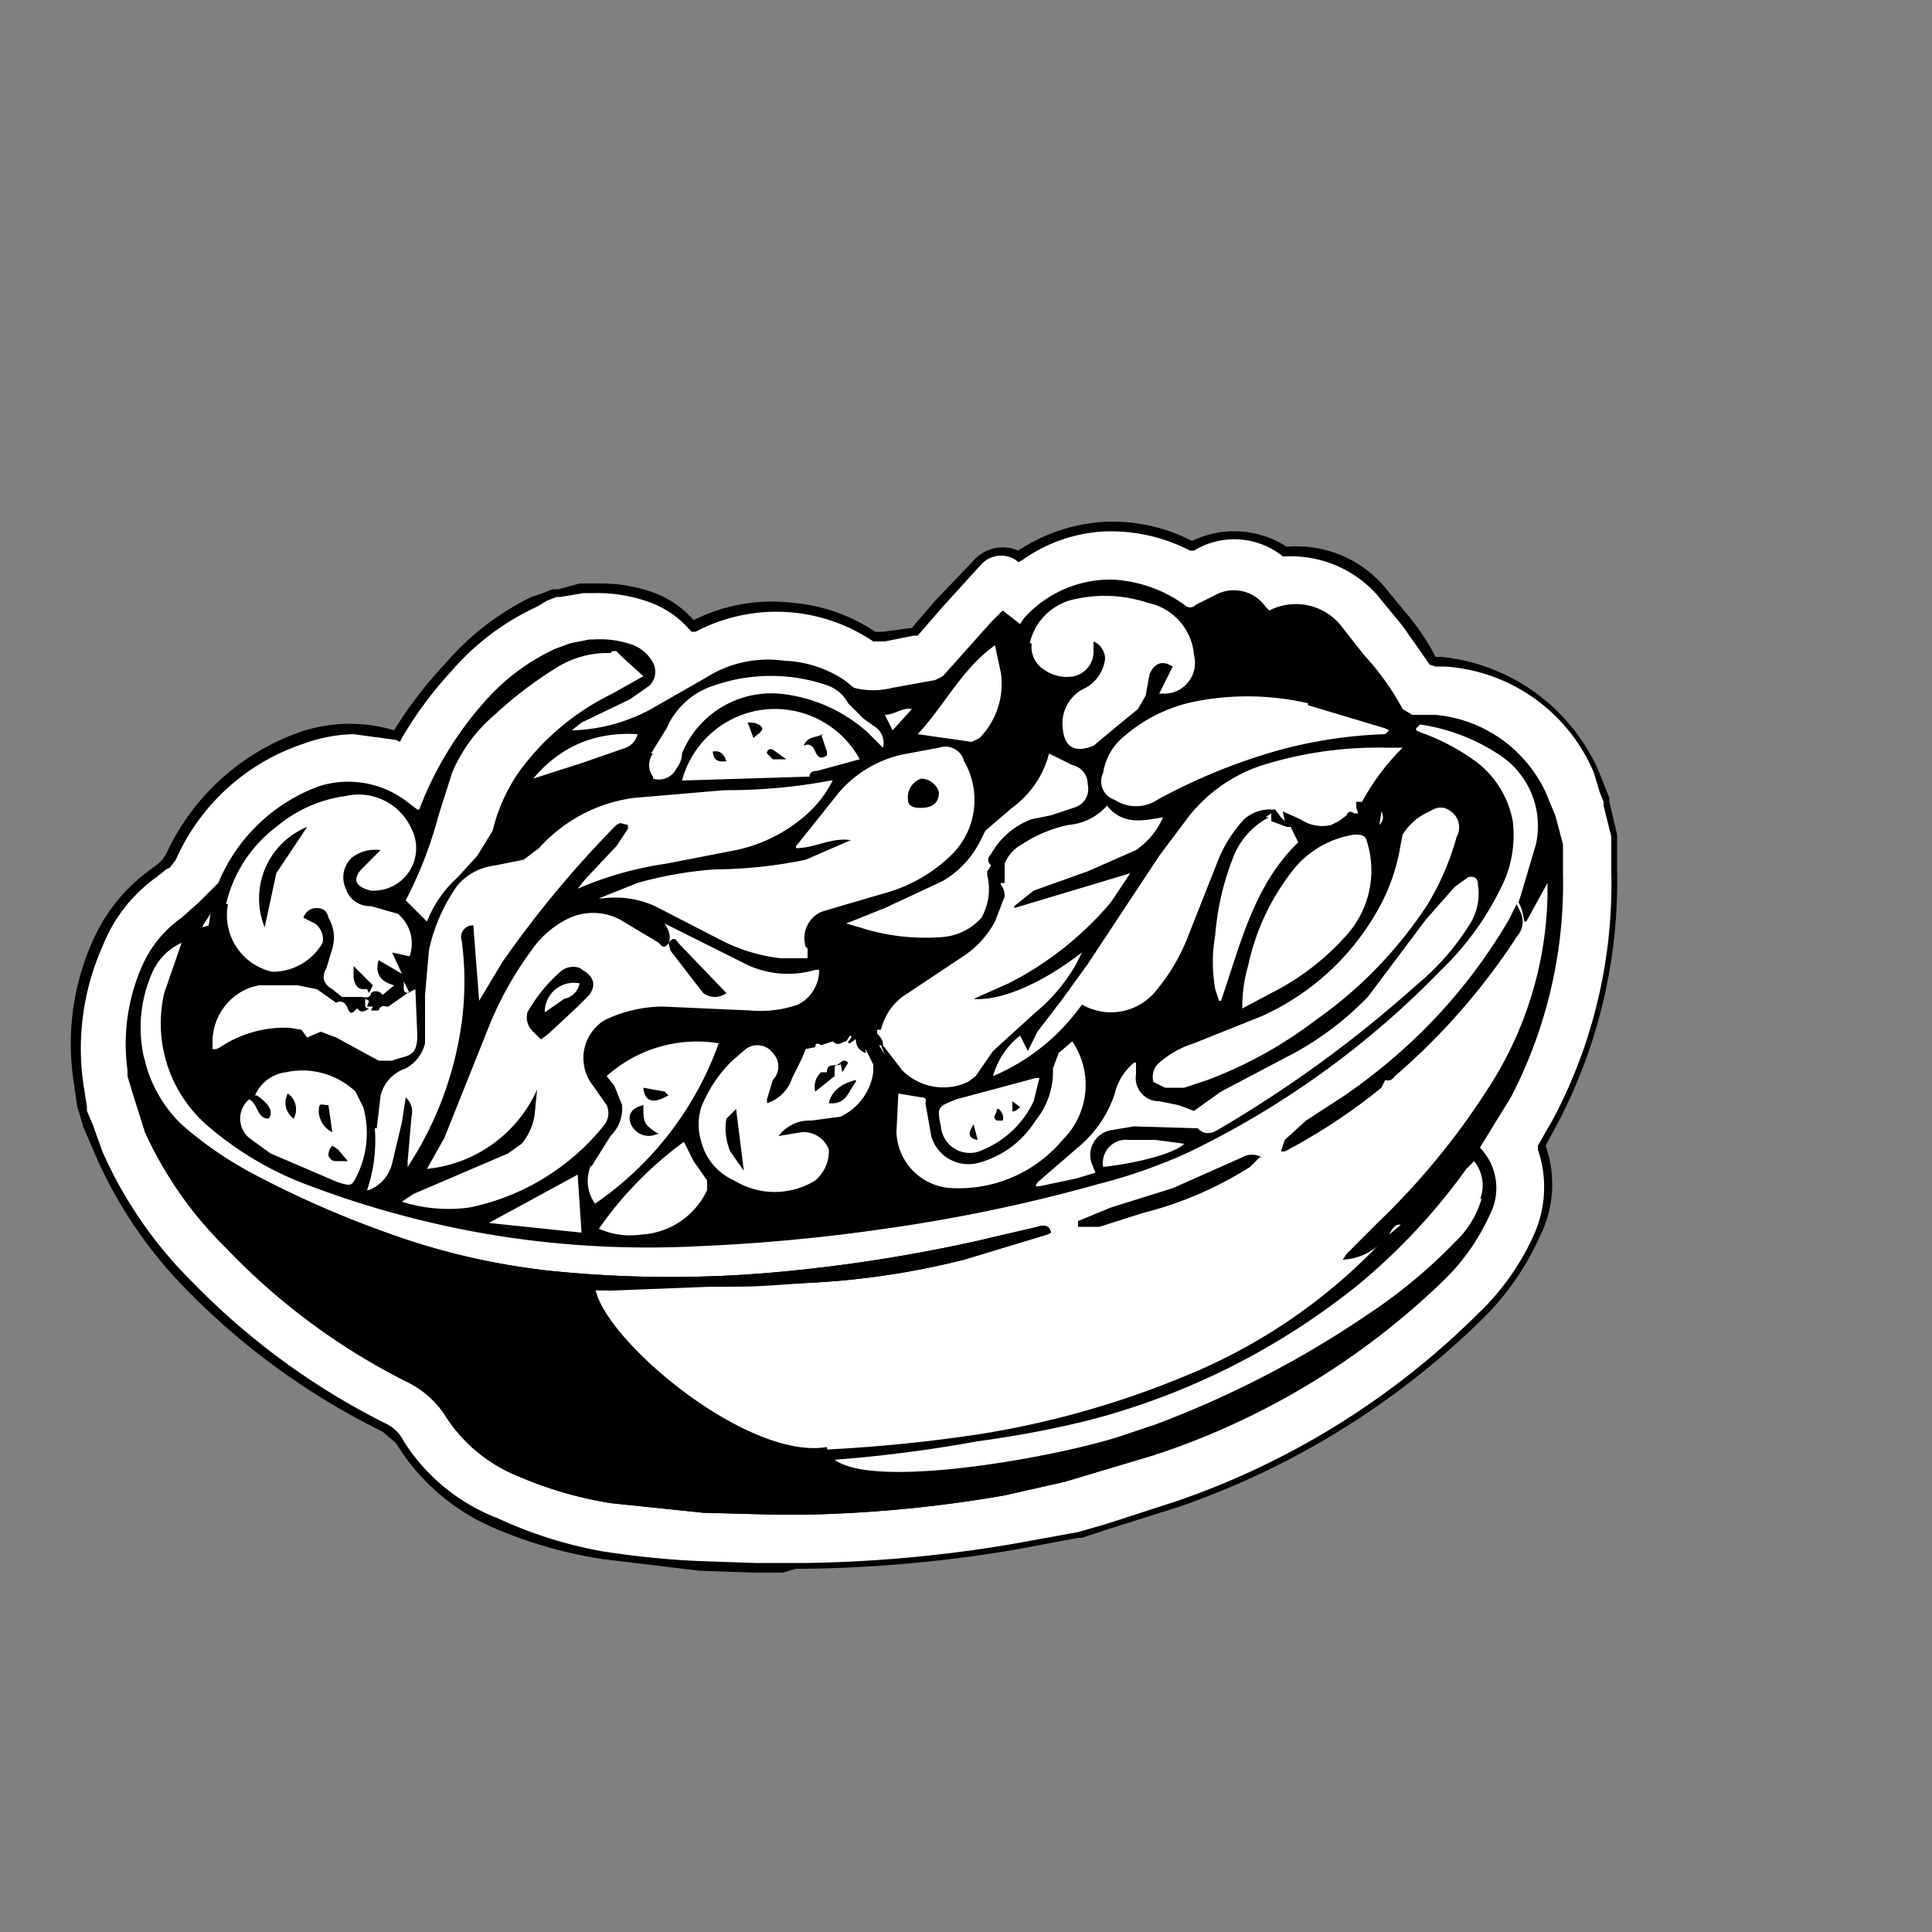
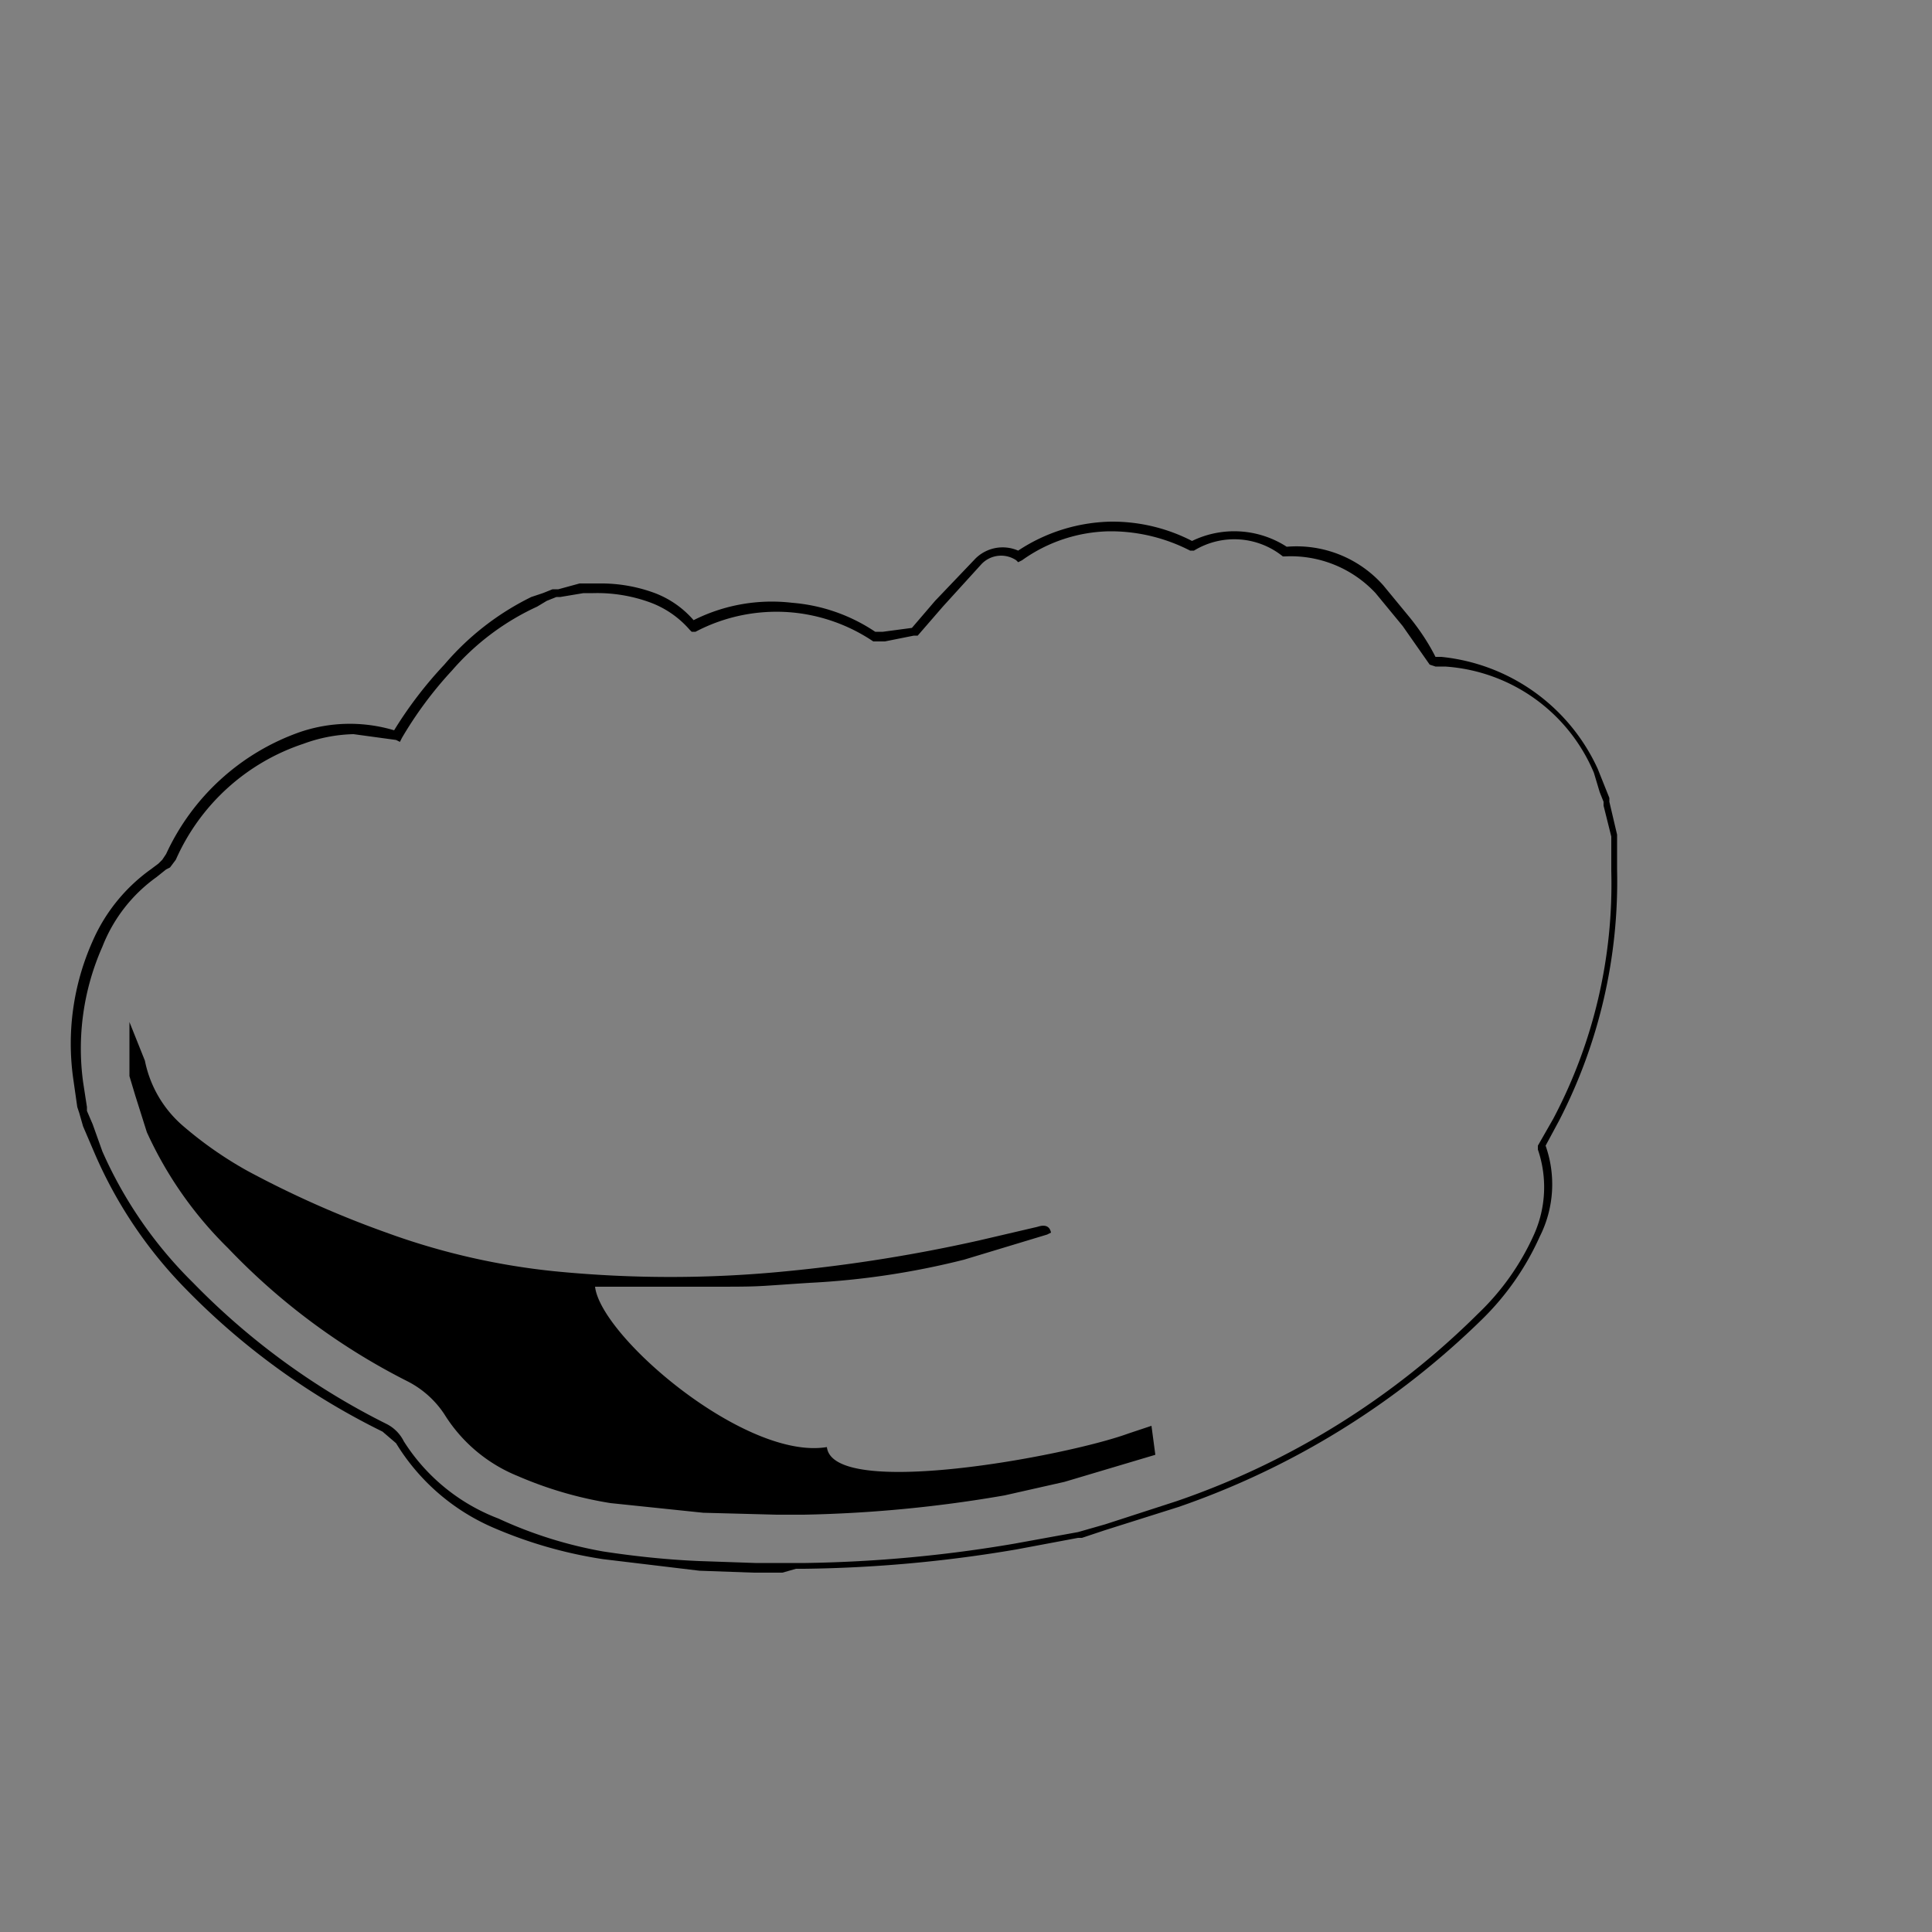
<svg xmlns="http://www.w3.org/2000/svg" viewBox="0 0 100 100">
  <rect x="0" y="0" width="100" height="100" fill="#808080" stroke="none" />
-   <path d="M39 81h-2.8l-5-.5a23 23 0 0 1-5.6-1.7 11 11 0 0 1-5-4.2l-.7-.7a37 37 0 0 1-10-7.4A23 23 0 0 1 5 59.6l-.5-1.4-.3-.7v-.2L4 55.9a13 13 0 0 1 1-7 8 8 0 0 1 2.9-3.6l.5-.5.4-.4a11 11 0 0 1 6.8-6.2 8 8 0 0 1 2.6-.5l2.3.4a21 21 0 0 1 2.6-3.6 14 14 0 0 1 4.5-3.3l.5-.3.5-.2h.2l1.2-.3h1a8 8 0 0 1 2.8.6 5 5 0 0 1 2 1.4 9 9 0 0 1 4-1H41a9 9 0 0 1 4.2 1.6h.5l1.6-.3 1.4-1.6 2-2.1 1.1-.5.9.3a8 8 0 0 1 4.8-1.5h.1a9 9 0 0 1 4.1 1 5 5 0 0 1 2.2-.5 4 4 0 0 1 2.5.9h.6a6 6 0 0 1 4.4 2l1.4 1.7 1.4 2h.4a9 9 0 0 1 8 5.6l.3 1 .2.5v.2l.4 1.6v1.9a27 27 0 0 1-3 12.9l-.7 1.3a6 6 0 0 1-.2 4.6 13 13 0 0 1-2.9 4.2A42 42 0 0 1 61 77.8l-3.7 1.1-1.3.4h-.1l-3.3.7a71 71 0 0 1-10.8 1h-1.2Z" fill="#fff" />
  <path d="M40.5 81.4H39l-2.8-.1-5-.6a23 23 0 0 1-5.6-1.6 11 11 0 0 1-5.1-4.4l-.7-.6a37 37 0 0 1-10.2-7.4 23 23 0 0 1-4.7-7l-.6-1.4-.2-.7-.1-.3-.2-1.4a13 13 0 0 1 1-7.2 9 9 0 0 1 3-3.7l.4-.3.2-.2.2-.3a12 12 0 0 1 6.9-6.3 8 8 0 0 1 4.9-.1 21 21 0 0 1 2.6-3.4 14 14 0 0 1 4.5-3.5l.6-.2.5-.2h.3l1.1-.3h1a8 8 0 0 1 2.9.5 5 5 0 0 1 2 1.4 9 9 0 0 1 5.1-.9 9 9 0 0 1 4.3 1.5h.4l1.5-.2 1.2-1.4 2.1-2.2a2 2 0 0 1 2.2-.4 9 9 0 0 1 4.8-1.5h.1a9 9 0 0 1 4.1 1 5 5 0 0 1 4.9.3 6 6 0 0 1 5 2L73 32q.8 1 1.3 2h.3a10 10 0 0 1 8.1 5.8l.4 1 .2.5v.2l.4 1.7V45a27 27 0 0 1-3 13l-.7 1.3a6 6 0 0 1-.3 4.7 14 14 0 0 1-3 4.3A42 42 0 0 1 61 78l-3.8 1.2-1.2.4h-.2l-3.2.6a70 70 0 0 1-11 1h-.4ZM18.3 38a8 8 0 0 0-2.6.5 11 11 0 0 0-6.6 6l-.3.4-.2.1-.5.4A8 8 0 0 0 5.3 49a13 13 0 0 0-1 7l.2 1.3v.2l.3.7.5 1.4a22 22 0 0 0 4.7 6.8 37 37 0 0 0 10 7.3 2 2 0 0 1 .9.9 10 10 0 0 0 4.9 4 22 22 0 0 0 5.4 1.7q2.6.4 5 .5l2.9.1h2.6a70 70 0 0 0 10.8-1l3.3-.6 1.4-.4 3.7-1.2A41 41 0 0 0 76.5 68a13 13 0 0 0 2.9-4.1 6 6 0 0 0 .2-4.4v-.2l.8-1.4a26 26 0 0 0 3-12.8v-1.8l-.4-1.6v-.2l-.2-.5-.3-1a9 9 0 0 0-7.7-5.5h-.5l-.3-.1-1.4-2-1.4-1.7a6 6 0 0 0-4.7-1.9h-.1a4 4 0 0 0-4.6-.3h-.2a9 9 0 0 0-4-1h-.2a8 8 0 0 0-4.5 1.5l-.2.1-.1-.1a1.4 1.4 0 0 0-1.8.2l-2 2.2-1.3 1.5h-.2l-1.5.3h-.6a9 9 0 0 0-4.2-1.5 9 9 0 0 0-5 1h-.2l-.1-.1a5 5 0 0 0-2-1.4 8 8 0 0 0-3-.5h-.5l-1.2.2h-.2l-.5.2-.5.3a13 13 0 0 0-4.4 3.3 20 20 0 0 0-2.6 3.5l-.1.2-.2-.1zm23.9 16" />
-   <path d="M80 41a7 7 0 0 0-5.7-4h-1.2l-.5-.3q-.8-1.5-2-2.8l-1.1-1.4a3 3 0 0 0-3.8-.9l-.2-.2a2 2 0 0 0-2.6-.6l-1 .5a.4.4 0 0 1-.6 0 7 7 0 0 0-3.7-1.3 6 6 0 0 0-4.6 2l-.2.3-.9-.7-.6.6-2.5 2.8-.4.2-2.2.4a4 4 0 0 1-2 0l-.5-.4a6 6 0 0 0-3.1-1 6 6 0 0 0-4.1.9l-2.8 1.6a9 9 0 0 1-4 1.1h-.1l.5-.4 2.5-1.2 1-.7a1 1 0 0 0 .2-1.2 2 2 0 0 0-1-.9 5 5 0 0 0-2.1-.3h-.2l-1 .2-.8.3a11 11 0 0 0-3.6 2.7 18 18 0 0 0-3.4 5.6h-.1l-.4-.3a5 5 0 0 0-4.7-.9 9 9 0 0 0-5.2 5l-1 1-.9.8a6 6 0 0 0-2 2.4 10 10 0 0 0-.8 5.5v.3l.3 1 .6 1.9a20 20 0 0 0 4.2 6 34 34 0 0 0 9.3 6.9 5 5 0 0 1 2 1.7 8 8 0 0 0 3.8 3.2 20 20 0 0 0 4.8 1.4l4.8.5 3.8.1h1.4a68 68 0 0 0 10.4-1l3.1-.7 5-1.5a39 39 0 0 0 14.7-9 11 11 0 0 0 2.3-3.3 3 3 0 0 0-.5-3.5l1.6-2.6a24 24 0 0 0 2.7-11.6v-1.5l-.4-1.5zm-6 1q.6-.4 1.1 0a1 1 0 0 1 .3 1.3 14 14 0 0 1-1.5 3.5 22 22 0 0 1-5.8 6 22 22 0 0 1-5.6 3.1l-1.2.4h-1l-.6-.3a1 1 0 0 1 .2-.9 5 5 0 0 1 1.9-1.1l3.5-1.4a13 13 0 0 0 5.9-5.3 10 10 0 0 0 1.3-3.6l.1-.5A3 3 0 0 1 74 42M58.7 58.3l-1.2.2a1.3 1.3 0 0 0-1 1.7l.2.5-1 .3-1.9.4h-.2l.1-.2 2.2-1.9a6 6 0 0 0 1.8-2.7 3 3 0 0 1 1-1.6h.1v.6A1.2 1.2 0 0 0 60 57l1 .2.8.3 1.4-1 3.8-2a16 16 0 0 0 3.8-2.9l3-4 1.5-1.7.7-.5q.5-.1.5.4a3 3 0 0 1-.4 2 13 13 0 0 1-2.8 3.2A63 63 0 0 1 63 58.5q-.5.3-.9 0l-.1-.1zm2.6.9c-.5.5-2.4 1-4.2 1.2a1.2 1.2 0 0 1 1.3-1.4h1.4zm-37 3.3a8 8 0 0 1-3.5-.3l.6-.4 2.8-1.2 2.1-.9.7-.5a3 3 0 0 0 .7-1.8l.1-1a7 7 0 0 1-5.7 4.1l.9-1.6 2.2-5.5a18 18 0 0 1 2.3-4.2 5 5 0 0 1 1.8-1.6 3 3 0 0 1 2.8 0l2 1.2q.3.4.5 0t-.2-1l1.4.7 2.6 1.3a5 5 0 0 0 3.8.4h.2a2 2 0 0 1-1.1 1.8 6 6 0 0 1-2.5.3l-4.5-.2a7 7 0 0 0-3 .7 2.3 2.3 0 0 0-.6 3.4l.7 1a1 1 0 0 1-.1 1 12 12 0 0 1-7 4.3m5.6-1.7.2 3-4.8-.5Zm-16.7-4.1a2 2 0 0 1 1.6-1.2 4 4 0 0 1 3.6 1l.4.8a5 5 0 0 1-.3 3.5c-.3.6-.3.6-1 .4L14 59.7l-1.1-.8a1.3 1.3 0 0 1 0-2c.5.3.4 1 1 1q.4-.5-.6-1.2m6.2 1.7.2-1.7a2 2 0 0 1 1.3-1.4 2 2 0 0 0 1-1.3v-2.5l.2-2.3a9 9 0 0 1 1.5-3.4 3 3 0 0 1 1.9-1l1.5-.3.8-.6a8 8 0 0 1 4.9-2.6l4.7-.4a29 29 0 0 0 5.5-.5h.1a6 6 0 0 1-1.4 1.8 8 8 0 0 1-3.6 1.8l-3.6.7a18 18 0 0 0-4.6 1.3l.4-.5 1.6-1.7.6-.9v-.2l-.4-.1-.2.1a55 55 0 0 0-5.9 7.1l-1.2 2-.3-3.9a.6.6 0 0 0-.6.8 16 16 0 0 1 0 4.2 18 18 0 0 1-2.8 7.5v-.3l.2-2.3a1 1 0 0 0-.3-1l-.2 1.3-.5 2.1a2 2 0 0 1-1.2 1.4H19a8 8 0 0 0 .4-3.2m32.4-12.7h.2v-1a2 2 0 0 1 .9-1 7 7 0 0 1 2.4-1 3 3 0 0 0 2-1c.8 1 1.8.8 2.9.6a4 4 0 0 1-1.4 1.7l-2.5 1.1-2.8 1-1 .8v.1l6-1.8-1 1.5a17 17 0 0 1-5.3 4.2l-1.8.8c1 .1 3-.4 5.6-2.4l-.3.6a9 9 0 0 1-2.1 2.5l-2.2 2-.9 1.3-.4.3a3 3 0 0 1-3.4-.6l-1-1.3V54q0-.2-.3-.5v-.2h.2a3 3 0 0 1 1.4-1.9l3-2a5 5 0 0 0 1.5-1.7l.5-1.3q0-.4-.2-.6m1.8 10h.2l-.3 1.2a5 5 0 0 1-2.6 2.5 1.5 1.5 0 0 1-2.2-1.2c-.2-1-.2-1 .8-1.4Zm-7.8-1.2-.3-.5h.1Zm-4.3 4a1.4 1.4 0 0 1 1.4.9 2 2 0 0 1-.7 1.6 4 4 0 0 1-4.2 0 3 3 0 0 1-1.7-2 3 3 0 0 1 0-1.8 7 7 0 0 1 1.6-2.4l.7-.6a1 1 0 0 1 1.4.2 1 1 0 0 1 0 1.4l-.3 1v.2a2 2 0 0 0 1.3-1.3l.5-1 .2-.5.5-.1q0-.3.3-.1l.6-.2c.3.3.5 0 .7 0l.2-.3.3.2q0 .4.3.6t.2 0v-.1l.4.8v.4a3 3 0 0 1-1.7 2.3L42 58a2 2 0 0 0-1.7.8zm.3-9.5v.5h-1.4a9 9 0 0 1-3.2-1l-3.3-1.7a5 5 0 0 0-2.7-.4H31l2-.8a20 20 0 0 1 4-.7 24 24 0 0 0 4.7-.5l2.3-1h.1c-1-.2-1.9.4-2.9.4v-.1l2-2.5A6 6 0 0 1 47 39l1.6-.3a1 1 0 0 1 1.3.7 4 4 0 0 1-.6 4.8 8 8 0 0 1-3.4 2l-2.4.7-1 .3a1.5 1.5 0 0 0-.8 1.8m.6-9.1q-.4 0-.4.3h-.2.1l-6.5.2a5 5 0 0 1 3.8-3.6 5 5 0 0 1 5.4 2.5ZM30.6 60.4l1-1.6a2 2 0 0 0 .6-1.6l-.4-1-.4-.5a7 7 0 0 1 5.8-1.7 17 17 0 0 1-6.4 8.3 2 2 0 0 1-.2-2m4.8-1.2.5 1 .7 1v.5a4 4 0 0 1-3.4 2.3 4 4 0 0 1-2.2-.3 19 19 0 0 1 4.4-4.5M47 60.3a3 3 0 0 1-.6-1.7l.1-2 1.2.2q.3 0 .2.3l.3 1.7a2 2 0 0 0 2.4 1.4 5 5 0 0 0 3-2.2 4 4 0 0 0 .9-2.7l.3-.8.7-.6A4 4 0 0 1 55 59a7 7 0 0 1-5.6 2.5 3 3 0 0 1-2.4-1.2m18.5-18 .3-.2v.4l.8.3h.2l.4.8c-2.3 2.2-3 5.3-4 8.2h-.1l-.2-.6a8 8 0 0 1 0-2.8 14 14 0 0 1 1-4.2 4 4 0 0 1 1.6-1.8l.2-.1Zm4.7.9q.4 0 .5.2a5 5 0 0 1-1 5 13 13 0 0 1-3.9 3l-1.5.8q0-1.2.3-2.2a12 12 0 0 1 2.2-4.8 5 5 0 0 1 3.3-2Zm1.2-.5.1-.7q.2.4-.1.7m-1-1.2h-.2v.3l.1.3h-.2q-.3-.2-.4.1l-.4.3-.4.2a2 2 0 0 1-1.6-.3l-.9-.4.1.5-.2-.2-.3-.4h-.2a2 2 0 0 0-1.4.5 7 7 0 0 0-1.3 2l-1.7 4.3a10 10 0 0 1-1.5 2.5 3 3 0 0 1-3.7.9L56 52q-1.8 2.5-4.6 3.7a4 4 0 0 1 1.4-2.1l.4.8.5-1 1.3-1.7 1.3-1.8 3.7-5.6 1.5-2a8 8 0 0 1 4.2-2.8 20 20 0 0 1 6-.8h.9a12 12 0 0 0-2.1 2.8Zm-2.7-5 4 1.2.2.1-.2.2a24 24 0 0 0-5.4.8 30 30 0 0 0-6.4 2.6 2 2 0 0 1-2.2 0 1 1 0 0 1-.6-1.4 3 3 0 0 1 1.1-1.9 8 8 0 0 1 3.7-1.8 14 14 0 0 1 5.8.1Zm-14.4-3.2a3 3 0 0 1 2.4-2.3 7 7 0 0 1 3.7.2 3 3 0 0 1 2.4 2.7 1.6 1.6 0 0 1-1.4 2H60l.7-1.4q-.8-.5-1.2.4l-.2 1.1-.4.7-1.1.9-1.2 1q-1.5.6-1.6-1a2 2 0 0 1 1.2-2 2 2 0 0 0 1-1.5 1 1 0 0 0-.6-.9v.5a1.3 1.3 0 0 1-1 1.3 2 2 0 0 1-1.5-.3 1.4 1.4 0 0 1-.7-1.4Zm2.2 6.3a1 1 0 0 1 .8 1 1 1 0 0 1-.7 1.2l-1.2.4-1 .2a4 4 0 0 0-2.1 1.8q-.3.3 0 .6l-.2.3v.2a3 3 0 0 1-.3 2.2 3 3 0 0 1-2 1 11 11 0 0 1-4.3-.5l-.7-.2 2-.8 3-1.4a5 5 0 0 0 2-2.2l.2-.4 1.4-1.2a5 5 0 0 0 1.9-2.8zm-4-6.2.3 1.4a4 4 0 0 1-1.1 3.4l-.4.2-2.8-.4c1.4-1.5 2.3-3.4 4-4.6m-4.3 3.3-1 1.1-.4-.8c.5 0 .9-.4 1.4-.3M33.7 39l.8-1.3a4 4 0 0 1 2.4-2.2 9 9 0 0 1 6 0 2 2 0 0 1 1 .9l.8.8.7.5a1 1 0 0 1 .3 1l-.8-.8a8 8 0 0 0-4.6-2 5 5 0 0 0-5 3.1q0 .4-.3.8a1 1 0 0 1-1.2.5v-.1a1 1 0 0 1 0-1.2m-.8-1a1 1 0 0 1-.6.7l-2.3.8-2.5.8q2.1-2.5 5.4-2.3m-10.3 4.2.7-2.2a8 8 0 0 1 2.2-3 21 21 0 0 1 3.3-2.5 5 5 0 0 1 2.4-.7h.3l.1-.1h.2l.3.3 1.1 1-1.6.9a13 13 0 0 0-4.8 4 9 9 0 0 0-1.4 3.1l-.8 1.3-1 1.1a6 6 0 0 0-1.6 2.3L21 46.6a21 21 0 0 0 1.7-4.4m-11 4.6a7 7 0 0 1 2.6-4 7 7 0 0 1 3.6-1.6 3 3 0 0 1 3.4 1.7 2.2 2.2 0 0 1-2 3.2h-.1q-1.2-.3-.5-1.1l1-1a2 2 0 0 0-1.5.4 1.4 1.4 0 0 0-.3 1.6 1.3 1.3 0 0 0 1.3.9l1.4.4a2 2 0 0 1 .6 2.2l-.9-.2.5 1.1-1.2-.7q-.3 1 .8 1.3l-.6.5a.4.4 0 0 0-.6-.1q0 .3-.5.2h-1l-.5-.4q-.7-.4-.3-1.1l.3-1a2 2 0 0 0-.2-1.6q-.1-.5-.6-.5t-.7.5l.6.3a1 1 0 0 1 .4 1 3 3 0 0 1-2.6 1.5 3 3 0 0 1-2.3-3.5m9.4 4.6q-.3 0-.3-.2v-.4Zm-10.3-4.1-.1.6-.3.1v-.1ZM11 54a3 3 0 0 1 2-2.9l.4-.1h2l1 .2 1 .7q.4-.2.6.3c.2.5.4 0 .5 0q.2.3.6 0-.2 0-.2-.2v-.3l.2.1-.1.3h.3l-.1.2h.4q.1-.3.4-.2h.1l1-.7.4-.2.1 2.4c0 1.2-.6 1-1.3 1.3h-.7l-2.2-1.2-.8-.3-.7.3-.3-.4-.6-.1a6 6 0 0 0-3.6 1l-.2.1H11zm65.7 8a5 5 0 0 1-1.4 2.3 27 27 0 0 1-4.6 3.8 52 52 0 0 1-12.2 6.1 60 60 0 0 1-10 2.7 52 52 0 0 1-6.8.7 42 42 0 0 1-11-1l-1.2-.2-.2-.2h.3c1 0-1.1-.9-2.2-1.2a5 5 0 0 1-2.2-1.2l-.2-.3 2.4.7a50 50 0 0 0 15.2 1.4 71 71 0 0 0 8-1q3-.4 5.8-1.1a37 37 0 0 0 13.9-7 32 32 0 0 0 5.6-6l.4-.4a2 2 0 0 1 .3 2m-4.7 1.8q.3-.6.6-.5Zm6.8-17 .1.3.1.5h.1l1.1-2v.6a19 19 0 0 1-2.8 9.6 38 38 0 0 1-6 7.4l-1.6 1.6-.2.3a3 3 0 0 0 1.8-.7l-.5.5a29 29 0 0 1-9.4 6.2 47 47 0 0 1-10.5 3 79 79 0 0 1-14.1.9A79 79 0 0 1 26 72.5a27 27 0 0 1-5.2-2.3l-.2-.2.4.1c2.1.7 5.2.9 2.6.2l-4.7-1.2-.3-.2a27 27 0 0 1-6.5-4.7 13 13 0 0 1-3-4.5l-.1-.4.8.5a70 70 0 0 0 10 4.7 32 32 0 0 0 11.9 2.3l10.2-.4a41 41 0 0 0 8-1.2l4.3-1.3.2-.1q-.1-.5-.7-.3l-3 .7a81 81 0 0 1-10 1.6 61 61 0 0 1-12 0 36 36 0 0 1-8.7-2 52 52 0 0 1-7.2-3.2 19 19 0 0 1-3.3-2.3 7 7 0 0 1-1.6-8 3 3 0 0 1 1.5-1.5l-.9 2.6a7 7 0 0 0 2.4 7 17 17 0 0 0 5.2 3A50 50 0 0 0 26 64a50 50 0 0 0 10.2.5 94 94 0 0 0 9.6-.9 84 84 0 0 0 11-2.3 28 28 0 0 0 4.6-1.6 46 46 0 0 0 13.2-9.5 15 15 0 0 0 3.3-4.7 6 6 0 0 0 .4-3 5 5 0 0 0-1.8-3 11 11 0 0 0-3-1.6l-.2-.1v-.1l.2-.2a10 10 0 0 1 4 1.5 4.4 4.4 0 0 1 2 4.7l-.8 2.7-.1.3s-.2 0 0 0Zm-62.4 4.4" />
-   <path d="M34.6 48.8q.3-.4.5 0l2.5 2.6a1 1 0 0 1-1.2 0l-.7-.9-1-1.3zm9.8 4.9-.4.3q-.2 0 0-.2l.1-.2zm34.1-6.9.2.4q.3.7-.2 1.3a34 34 0 0 1-6.3 7.2q-.2.3-.5.2l-.2.4a30 30 0 0 1-5 3.3s-.1 0-.2 0l.2-.6 1.1-1 2-1.3a30 30 0 0 0 4-3.3 28 28 0 0 0 4.5-5.8zM65.2 59.9l-.5.5a19 19 0 0 1-5.6 2.4l-2.2.7h-1.1v-.3l1.7-.7 3.2-1 3.6-1.6a1 1 0 0 1 1 0M28 53.8l-.4-.4a1 1 0 0 1-.3-1 8 8 0 0 1 1.7-2.1 1 1 0 0 1 1-.2l.3.2q.7.5.2 1.2l-.6.6-1.5 1.4Zm2-2.9a1.5 1.5 0 0 0-1.8 1.5l1-.7a1 1 0 0 0 .8-.8M48.6 41q0 .7-.7.8-.9.1-.9-.4a1 1 0 0 1 .7-1.1 1 1 0 0 1 .9.7m-34.9 7a4 4 0 0 1 2.2-5.2l-1.6 2.4zm5.4 3.4-.1-.2h-.2q-.4 0-.5-.6V50l1 1zm19 6 .4 3.2-.7-1a3 3 0 0 1-.2-1.7zm6.2-1.4c-.4.5-.5 1.2-1.4 1.1q.2-.9 1.4-1.2m-.8-.9-.3.2v.5l-1 .8a1 1 0 0 1 .3-1h.3c0-.5.4-.3.7-.4Zm0 0q.2-.2.4 0l-.3.5zm2.2 5.3v.3q-.3 1-1 .4zm-28.5-1.7q-.6-.3-.7-1c0-.6.1-.4.5-.4Zm-2.3-2a1 1 0 0 1 .3 1.3 1 1 0 0 1-.3-1.3m2.3 2.7.3.2.5.6h-.6q-.3 0-.4-.3 0-.3.2-.5m16.8-.6a1 1 0 0 1-1.4-.7q-.1-.6.7-.8c0 .9 0 1 .8 1.5m-.8-2.4 1.1.2.2.2-.2.1q-1 .5-1.1-.5M42.5 38l.3.9v.2q-.4.3-.6-.2t-.6-.3c.2-.5.6-.4 1-.6m-1.9 1.3H40l-.3-.3a.2.2 0 0 1 .3-.2ZM39 38.2l-.3-.8h.1q.4 0 .6.2c.2.2-.2.4-.4.6m-1.4 1.2q-.7.1-.7-.5.5-.1.7.5M45 50.3l-.4-.7.8-.2a1 1 0 0 1 .4 1 1.4 1.4 0 0 1-2.1.5.4.4 0 0 1 0-.7q.3-.3.5 0 .4.7.9 0m5.3 8 .2.8q-.7-.1-.2-.8m1.3-.8q.3.3.2.6h-.3c-.3-.2 0-.3 0-.6m.8-.4.4.3q-.3.3-.4.2z" />
  <path d="m59.6 73.8-1.2.4c-3.3 1.2-15.3 3.4-15.6.7-4.2.7-11.7-5.7-12-8.3h5.6c3.2 0 2.4 0 5.5-.2a41 41 0 0 0 8-1.2l4.3-1.3.2-.1q-.1-.5-.7-.3l-3 .7a81 81 0 0 1-10 1.6 61 61 0 0 1-12 0 36 36 0 0 1-8.7-2 52 52 0 0 1-7.2-3.2 20 20 0 0 1-3.3-2.3 6 6 0 0 1-2-3.4l-.8-2v2.8l.3 1 .6 1.9a20 20 0 0 0 4.2 6 34 34 0 0 0 9.3 6.9 5 5 0 0 1 1.9 1.7 8 8 0 0 0 3.8 3.2 20 20 0 0 0 4.8 1.4l4.8.5 3.8.1h1.4a68 68 0 0 0 10.4-1l3.1-.7 4.7-1.4z" />
</svg>